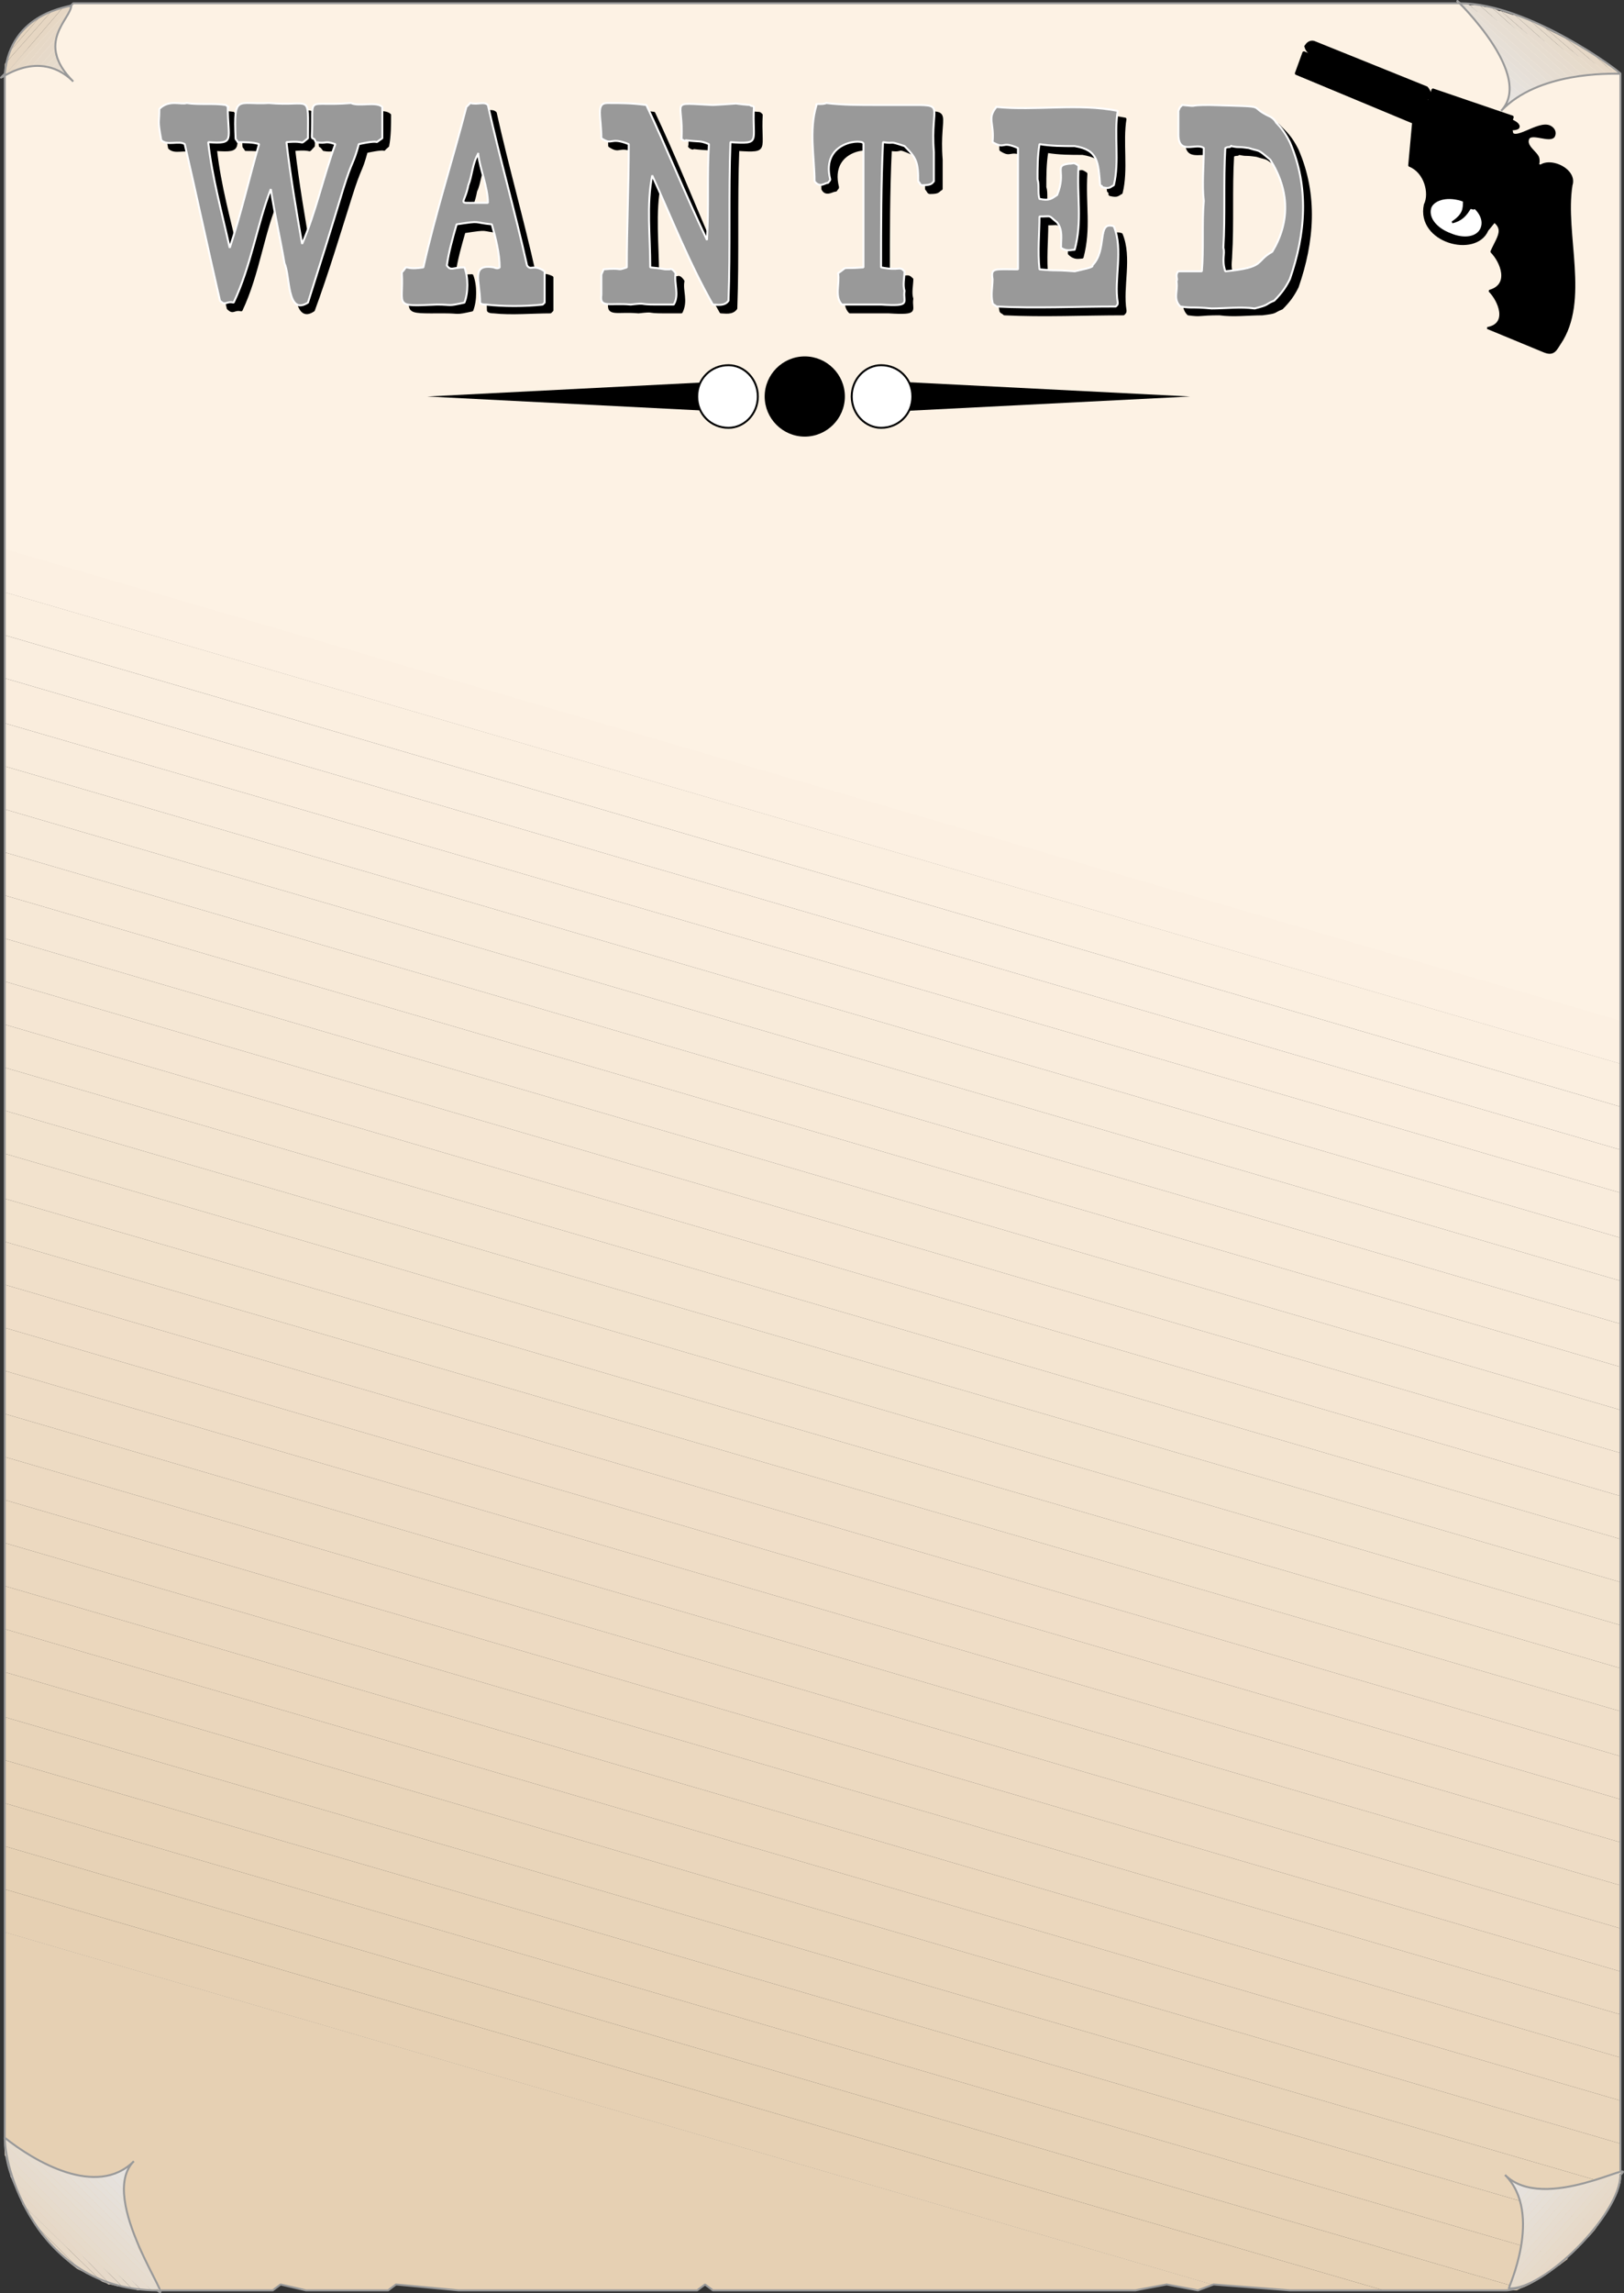
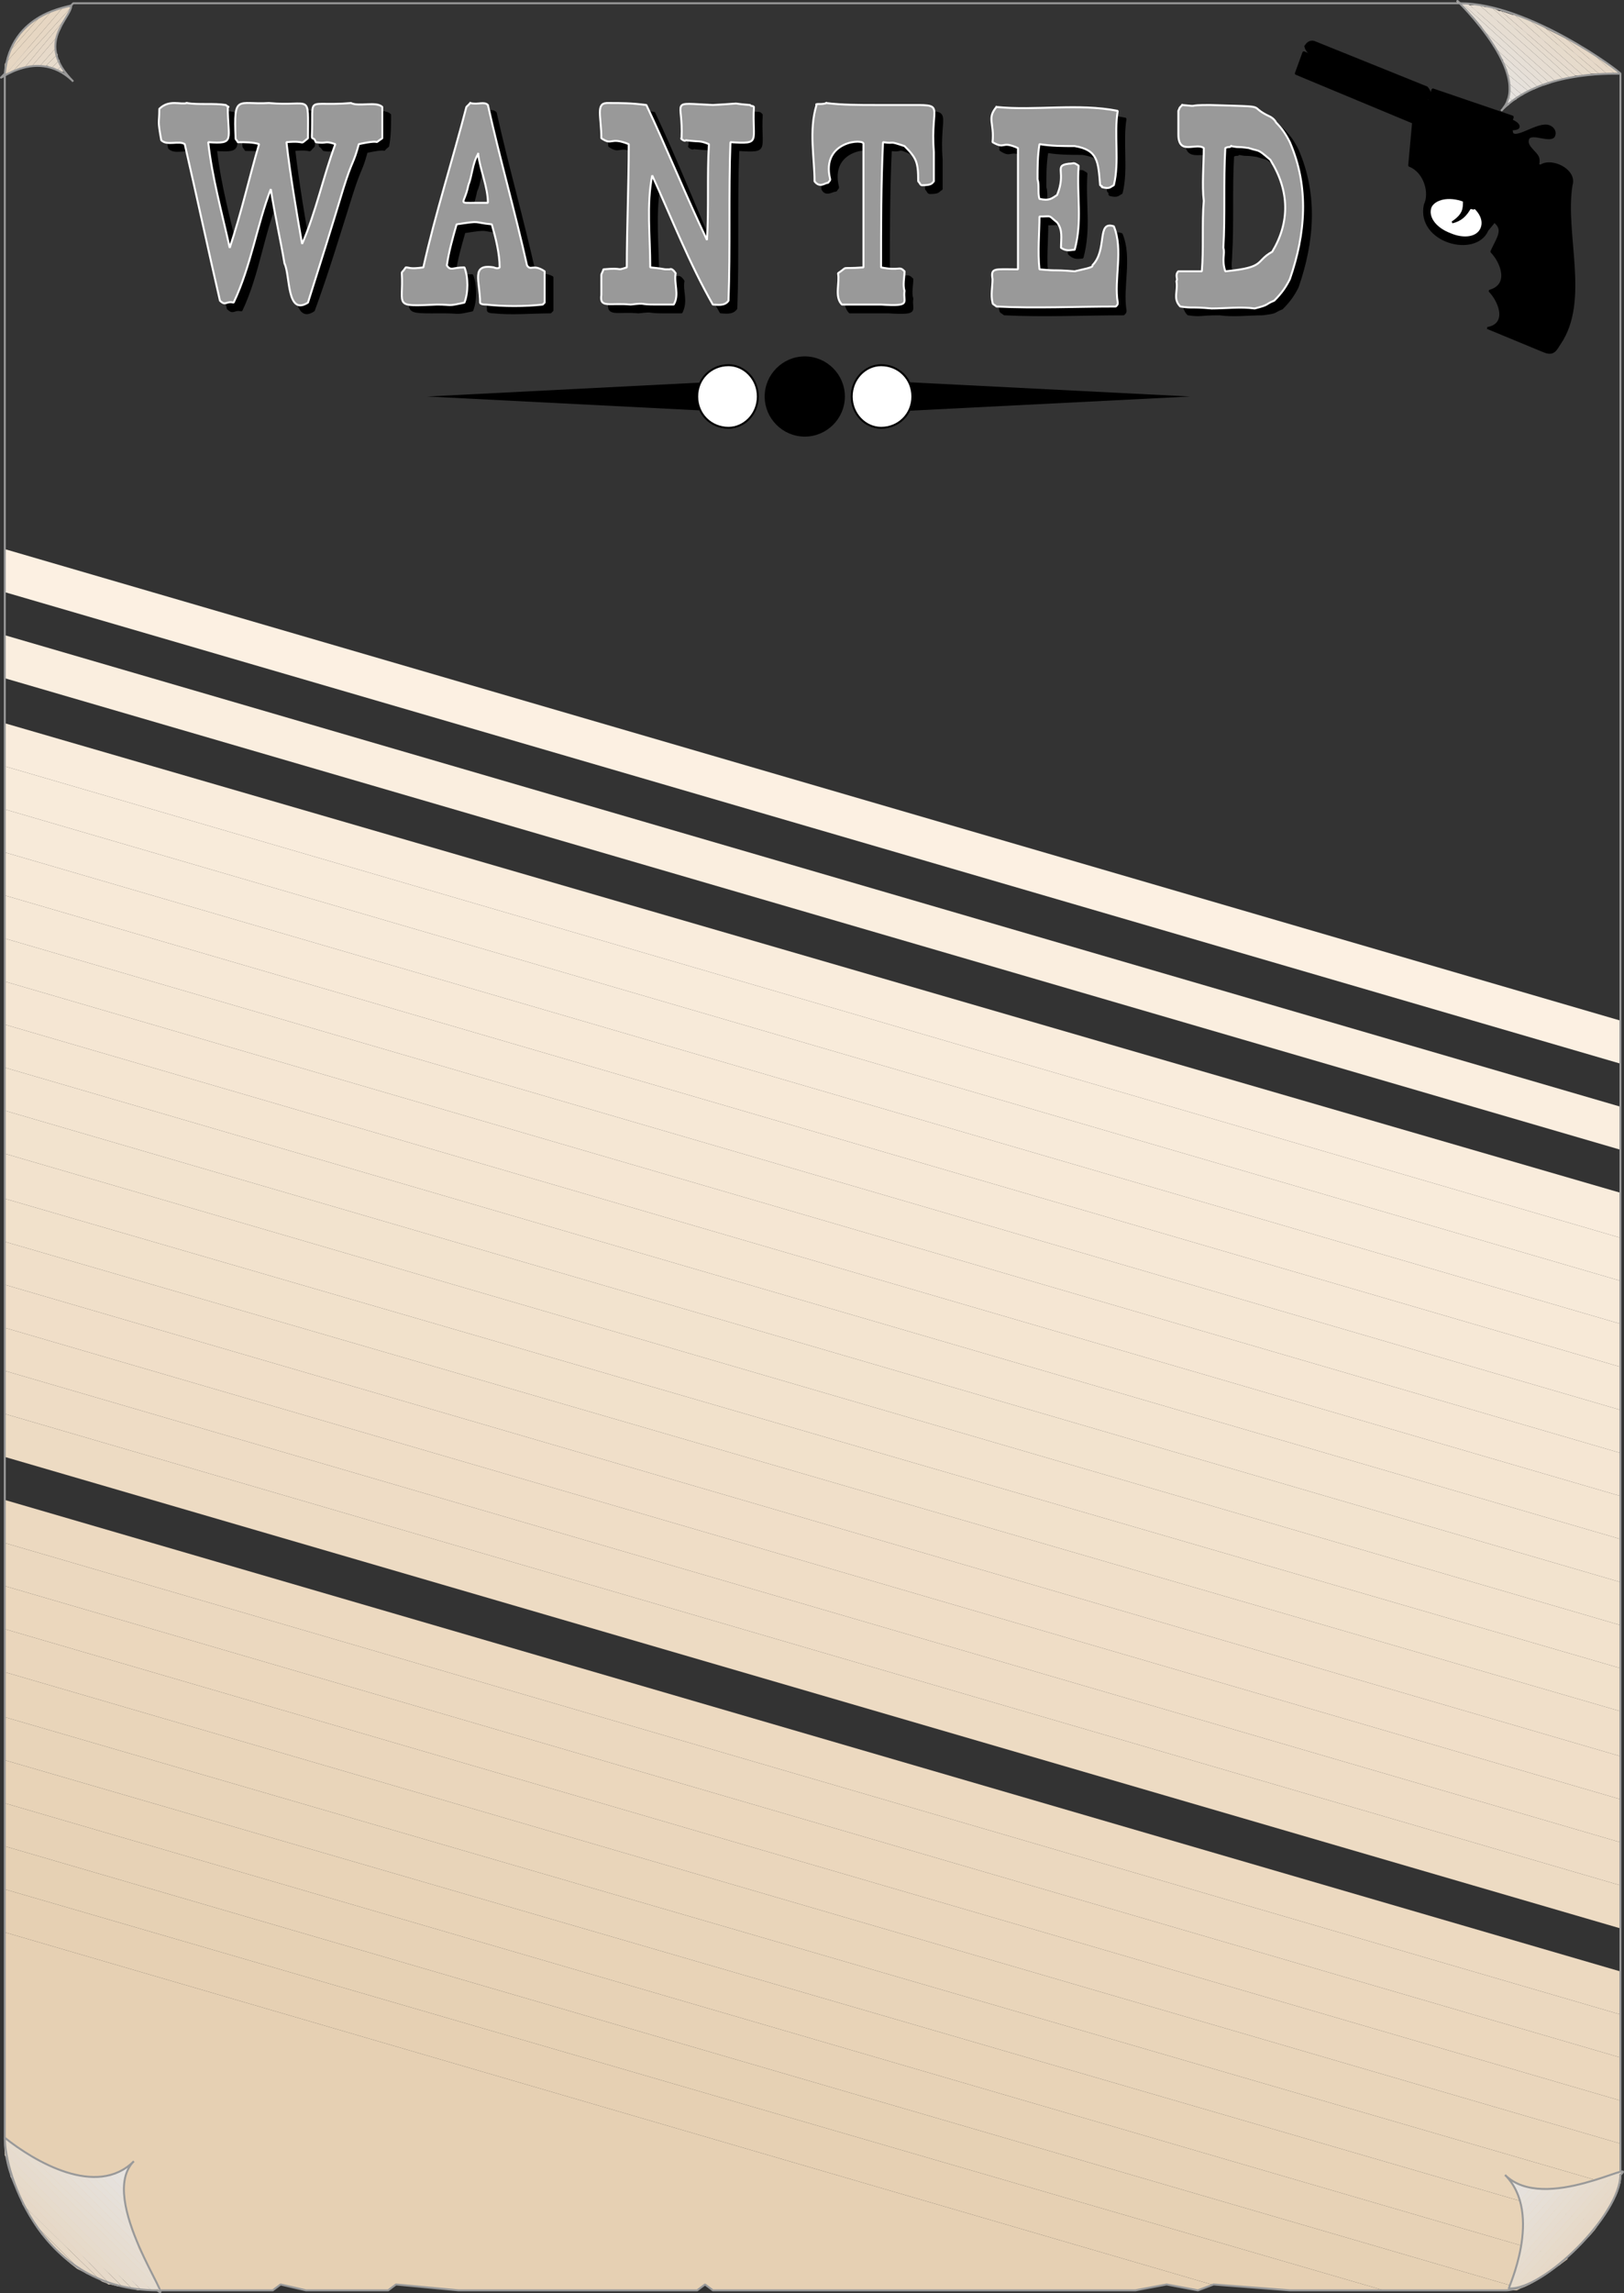
<svg xmlns="http://www.w3.org/2000/svg" width="830.279" height="1172.139" version="1.2">
  <rect width="100%" height="100%" fill="#333333" stroke="none" />
  <g fill="none" fill-rule="evenodd" stroke="#000" stroke-linecap="square" stroke-linejoin="bevel" font-family="'Sans Serif'" font-size="12.5" font-weight="400">
-     <path fill="#fdf2e4" stroke="none" d="M80.447 1170.666c-39-11-78-39-78-78v-105l617 180-7 3-16-3-16 3h-216l-4-3-4 3h-122l-32-3-4 3h-42l-13-3-4 3h-59m748-627-826-241v-265l35-36h709l82 36v506" />
    <path fill="#e6d0b3" stroke="none" d="M80.447 1170.666c-39-11-78-39-78-78v-105l617 180-7 3-16-3-16 3h-216l-4-3-4 3h-122l-32-3-4 3h-42l-13-3-4 3h-59" />
    <path fill="#e6d0b3" stroke="none" d="m659.447 1170.666-39-3h-1l-617-180v-22l705 205h-48" />
    <path fill="#e6d1b4" stroke="none" d="m707.447 1170.666-705-205v-22l775 226-2 1h-68" />
    <path fill="#e7d2b6" stroke="none" d="m777.447 1169.666-775-226v-22l799 233-4 3c-7 5-14 10-20 12" />
    <path fill="#e8d3b7" stroke="none" d="m801.447 1154.666-799-233v-22l815 237-2 3c-4 5-9 9-14 14v1" />
    <path fill="#e8d4b9" stroke="none" d="m817.447 1136.666-815-237v-22l825 240c-1 5-4 11-9 17l-1 2" />
    <path fill="#e9d5ba" stroke="none" d="m827.447 1117.666-825-240v-23l826 241v20l-1 2" />
    <path fill="#ead6bc" stroke="none" d="m828.447 1095.666-826-241v-22l826 241v22" />
    <path fill="#ebd7bd" stroke="none" d="m828.447 1073.666-826-241v-22l826 241v22" />
    <path fill="#ebd8bf" stroke="none" d="m828.447 1051.666-826-241v-22l826 241v22" />
    <path fill="#ecd9c0" stroke="none" d="m828.447 1029.666-826-241v-22l826 241v22" />
-     <path fill="#eddac2" stroke="none" d="m828.447 1007.666-826-241v-22l826 241v22" />
    <path fill="#eddbc3" stroke="none" d="m828.447 985.666-826-241v-22l826 241v22" />
    <path fill="#eedcc5" stroke="none" d="m828.447 963.666-826-241v-22l826 241v22" />
    <path fill="#efddc6" stroke="none" d="m828.447 941.666-826-241v-22l826 241v22" />
    <path fill="#f0dec8" stroke="none" d="m828.447 919.666-826-241v-22l826 241v22" />
    <path fill="#f0dfc9" stroke="none" d="m828.447 897.666-826-241v-22l826 240v23" />
    <path fill="#f1e1cb" stroke="none" d="m828.447 874.666-826-240v-22l826 240v22" />
    <path fill="#f2e2cd" stroke="none" d="m828.447 852.666-826-240v-23l826 241v22" />
    <path fill="#f2e3ce" stroke="none" d="m828.447 830.666-826-241v-22l826 241v22" />
    <path fill="#f3e4d0" stroke="none" d="m828.447 808.666-826-241v-22l826 241v22" />
    <path fill="#f4e5d1" stroke="none" d="m828.447 786.666-826-241v-22l826 241v22" />
    <path fill="#f5e6d3" stroke="none" d="m828.447 764.666-826-241v-22l826 241v22" />
    <path fill="#f5e7d4" stroke="none" d="m828.447 742.666-826-241v-22l826 241v22" />
    <path fill="#f6e8d6" stroke="none" d="m828.447 720.666-826-241v-22l826 241v22" />
    <path fill="#f7e9d7" stroke="none" d="m828.447 698.666-826-241v-22l826 241v22" />
    <path fill="#f7ead9" stroke="none" d="m828.447 676.666-826-241v-22l826 241v22" />
    <path fill="#f8ebda" stroke="none" d="m828.447 654.666-826-241v-22l826 241v22" />
    <path fill="#f9ecdc" stroke="none" d="m828.447 632.666-826-241v-22l826 240v23" />
-     <path fill="#faeddd" stroke="none" d="m828.447 609.666-826-240v-23l826 241v22" />
    <path fill="#faeedf" stroke="none" d="m828.447 587.666-826-241v-22l826 241v22" />
-     <path fill="#fbefe0" stroke="none" d="m828.447 565.666-826-241v-22l826 241v22" />
    <path fill="#fcf0e2" stroke="none" d="m828.447 543.666-826-241v-22l826 241v22" />
    <path stroke="#999" stroke-linecap="butt" d="M2.447 1092.666v-1055l35-36h709l82 36v1074c0 20-39 59-59 59h-110l-39-3-8 3-16-3-16 3h-216l-4-3-4 3h-122l-32-3-4 3h-42l-13-3-4 3h-59c-39-11-78-39-78-78" vector-effect="non-scaling-stroke" />
    <path fill="#000" stroke-linecap="butt" stroke-linejoin="miter" stroke-miterlimit="2" d="M99.447 56.666c6 1 13 0 20 1 0 1 2 0 1 1 0 17 4 19-10 18 2 18 7 36 11 53 6-17 10-35 15-52-3-1-7-1-11-1 0-1-1-1-1-2-1-23 1-17 17-18 22 2 20-6 19 18-4 4 1 1-10 2 2 17 5 35 8 52 7-16 11-35 17-51-6-2-5 0-10-1-2-3-2-1-2-3 1-22-4-15 20-17 4 2 13-1 16 2 0 5 0 11-1 16-5 4 3 0-11 3-3 11-3 7-8 23-6 19-12 39-19 58-10 7-9-14-11-20-2-12-5-25-7-38-8 18-10 39-19 58-4-1-4 2-7-1-6-26-12-54-18-80-4-2-9 1-12-2-2-11-1-8-1-16 5-5 10-2 14-3m215 0c8 0 12 0 20 1 10 21 20 46 30 69 2-16 1-33 2-49-5-2-4-1-12-2 0 1-3-1-2-1 1-20-7-18 16-17 19-1 6-1 19 0 1 0 1 0 2 1-1 18 4 19-12 18-1 26 0 54-1 81-2 3-6 2-8 2-12-21-21-44-31-66-3 15-1 31-1 47 10 1 5 1 10 1 0 0 1-1 3 2-1 5 2 10-1 16h-9c-10 0-4-1-13 0-11-1-16 2-15-5v-10c0-1 1-2 1-3 11-1 6 1 12-1 0-20 0-42 1-63-10-4-8 1-14-3 0-11-3-18 3-18m112 0c8 1 16 1 25 1h16c21-1 12-1 14 24v15c-2 1-1 2-6 2-1 0-1-1-2-2 0-10-1-12-7-18-9-4-4-1-11-2-1 21-1 43-1 64 10 2 9-1 12 2 0 3-1 7 0 10-1 6 4 8-12 7h-20c-4-4-1-11-2-16 5-4 0-2 13-3v-63c1-3-22-2-17 18 0 1-1 1-1 2-1-1-5 3-7-1 0-12-3-26 1-39-1-1 3 0 5-1m87 2c20 2 42-2 62 2-2 12 1 26-2 38-2 1-2 2-6 1-1-1 1 0-1-2-1-12-1-17-13-19-6 0-12 0-18-1-1 6-1 12-1 18 1 3 0 7 1 10 5 1 6 0 9-2 5-12-2-15 6-16 3 0 2-1 5 1-1 16 2 28-2 43-2 0-4 1-7-2 0-4 1-8-2-12-5-4-2-3-9-3 0 8-1 18 0 27 11 1 4 0 18 0 4 0 9-1 9-2 8-8 2-23 11-20 5 12 0 27 2 39 0 1 0 1-1 2-20 0-41 1-61 0-1-1-2-1-2-2-1-4 0-8-1-12 0-6 2-5 13-5 0-20 1-41 1-62-9-4-7 1-13-3 0-10-3-12 2-18m120 20c-1 1-1 0-3 1-1 17 0 35-1 51 0 3-1 6 1 11 21-1 15-4 24-9 9-15 9-31-1-47-7-6-5-4-11-6-7-1-4 0-9-1m-25-21c10 1 1 0 14 0 33 1 18 0 31 6l3 3c3 3 5 6 7 10 10 23 8 47 0 70-2 4-4 7-8 11-5 2-2 2-10 3-7 0-15 1-22 0-11 0-9 1-16 0-4-4-1-9-2-13 1-1-1-3 1-5h12c1-11 0-25 1-36-1-8-1-18 0-27-4-3-13 3-13-7v-13l2-2m-360 25c-3 5-3 11-5 15-2 11-6 10 3 10h7c0-8-4-17-5-25m-4-26c4 1 7-1 9 1 6 27 14 55 20 82 2 3 3-1 9 2v17l-1 1c-9 0-20 1-29 0-3 0-3-1-3-1 0-11-5-20 7-18 0 0 2 1 3 0 0-7-2-15-4-22-10-1-5-2-18 0-2 7-4 14-5 21 2 3 3 1 9 1 2 5 2 13 0 18-9 2-6 1-14 1-23 0-17 1-18-16 0-1 0 0 2-3 2 0 2 1 9 0 6-27 15-55 22-82l2-2" vector-effect="non-scaling-stroke" />
    <path fill="#999" stroke="#fff" stroke-linecap="butt" stroke-linejoin="miter" stroke-miterlimit="2" d="M95.447 52.666c6 1 14 0 20 1 1 1 2 1 1 1 0 17 4 19-10 18 2 18 7 36 11 54 6-18 10-36 15-53-3-1-7-1-11-1 0-1-1-1-1-2-1-23 1-17 17-18 22 2 20-6 20 18-5 4 0 1-11 2 2 17 5 35 8 52 7-16 11-35 17-51-6-2-4 0-10-1-1-3-2-1-2-3 1-22-4-15 20-17 4 2 13-1 16 2v16c-6 4 2 0-12 3-3 11-3 7-8 23-6 20-12 39-18 58-11 7-9-14-12-20-2-12-5-25-7-38-7 18-10 39-19 58-4-1-4 2-7-1-6-26-12-54-18-80-3-2-9 1-12-2-2-11-1-8-1-16 5-5 11-2 14-3m215 0c8 0 12 0 20 1 10 21 20 46 31 69 1-16 0-33 1-49-5-2-4-1-12-2 0 1-3-1-2-1 1-20-7-18 16-17 19-1 6-1 19 0 1 1 1 0 2 1-1 18 4 19-12 18-1 26 0 55-1 81-2 3-6 2-8 2-12-21-21-44-31-66-3 15-1 31-1 47 10 1 5 1 10 1 0 0 1-1 3 2-1 5 2 11-1 16h-9c-10 0-4-1-13 0-11-1-16 2-15-5v-10c0-1 1-2 1-3 11-1 6 1 12-1 0-20 1-42 1-63-10-4-8 1-14-3 0-11-3-18 3-18m112 0c8 1 17 1 25 1h16c21 0 12-1 14 24v15c-1 1-1 2-6 2-1 0-1-1-2-2 0-10-1-12-7-18-9-3-4-1-11-2-1 21-1 43-1 64 10 2 9-1 12 2 0 3-1 7 0 10-1 6 4 8-12 7h-20c-4-4-1-11-2-16 6-4 0-2 13-3v-63c1-3-22-2-17 18 0 1-1 1-1 2-1-1-4 3-7-1 0-12-3-26 1-39-1-1 3 0 5-1m87 2c20 2 42-2 62 2-2 12 1 26-2 38-2 1-2 2-6 1-1-1 1 0-1-1-1-12-1-18-13-20-6 0-12 0-18-1-1 6-1 12-1 18 1 3 0 7 1 10 5 1 6 0 9-2 5-12-2-15 6-16 3 0 2-1 5 1-1 16 2 28-2 43-2 0-4 1-7-1 0-5 1-9-2-13-5-4-2-3-9-3 0 8-1 18 0 27 11 1 5 0 18 1 4-1 10-2 9-3 8-8 2-23 11-20 5 12 0 27 2 39 0 1 0 1-1 2-20 0-41 1-61 0-1-1-2-1-2-2-1-4 0-8 0-12-1-6 1-5 13-5v-62c-9-4-6 1-13-3 1-10-3-12 2-18m120 20c-1 1-1 0-3 1-1 17 0 35-1 51 1 3-1 6 1 12 21-2 15-5 24-10 9-15 9-31-1-47-7-6-5-4-11-6-7-1-4 0-9-1m-25-21c10 1 1 0 14 0 33 1 18 0 31 6 0 0 2 1 3 3 3 3 5 6 7 10 10 23 8 47 0 70-2 4-4 7-8 11-5 2-2 2-10 4-7-1-15 0-22 0-11-1-9 0-16-1-4-4-1-8-2-13 1-1-1-3 1-5h12c1-11 0-25 1-36-1-8 0-18 0-27-4-3-13 4-13-7v-12c1-2 0-1 2-3m-360 25c-3 5-3 11-5 16-2 10-6 9 4 9h6c0-8-4-17-5-25m-4-26c4 1 7-1 9 1 6 27 14 55 20 82 2 3 3-1 9 3v16l-1 1c-9 1-20 1-29 0-3 0-3-1-3-1 0-11-5-20 7-18 0 0 2 1 3 0 0-7-2-15-4-22-10-1-5-2-18 0-2 7-4 14-5 21 2 3 3 1 9 1 2 5 2 13 0 18-9 2-6 1-14 1-23 1-17 1-18-16 0-1 0 0 2-3 2 0 2 1 9 0 6-27 15-55 22-82l2-2" vector-effect="non-scaling-stroke" />
    <path fill="#e6d8c6" stroke="none" d="m795.447 1158.666 29-33-1 1c-6 11-16 22-26 31l-2 1" />
    <path fill="#e6d8c7" stroke="none" d="m785.447 1165.666 42-48c0 2-1 5-3 7v1l-29 33-3 2c-2 1-3 2-5 3l-2 2" />
    <path fill="#e6d9c9" stroke="none" d="m779.447 1168.666 49-56v3l-1 2-42 48c-2 1-3 1-5 2l-1 1" />
    <path fill="#e6daca" stroke="none" d="m774.447 1169.666 52-59h1c3-1 3-1 1 1v1l-49 56h-1c-1 0-2 1-4 1" />
    <path fill="#e6dbcc" stroke="none" d="M772.447 1169.666h-1v-1l50-56c2-1 3-1 5-2l-52 59h-2" />
    <path fill="#e6dbce" stroke="none" d="M771.447 1168.666c0-1 1-2 2-5l1-2 41-47 4-1 2-1-50 56" />
    <path fill="#e6dccf" stroke="none" d="M774.447 1161.666v-1c0-1 1-2 1-4l1-1 34-40 4-1h1l-41 47" />
    <path fill="#e6ddd1" stroke="none" d="M776.447 1155.666v-3l1-3 29-33 4-1-34 40" />
    <path fill="#e6ddd2" stroke="none" d="M777.447 1149.666v-1l1-4 23-27h3l2-1-29 33" />
    <path fill="#e6ded4" stroke="none" d="M778.447 1144.666v-5l19-21h2l2-1-23 27" />
    <path fill="#e6dfd6" stroke="none" d="M778.447 1139.666v-4l15-17h4l-19 21" />
    <path fill="#e6dfd7" stroke="none" d="M778.447 1135.666v-4l11-13h4l-15 17" />
    <path fill="#e6e0d9" stroke="none" d="M778.447 1131.666v-2l-1-2 8-9h4l-11 13" />
    <path fill="#e6e1da" stroke="none" d="M777.447 1127.666v-3l5-6h3l-8 9" />
    <path fill="#e6e1dc" stroke="none" d="m777.447 1124.666-1-2-1-1 4-4h1l2 1-5 6" />
    <path fill="#e6e2de" stroke="none" d="M775.447 1121.666v-1l-1-2 2-2 2 1h1l-4 4" />
    <path fill="#e6e3df" stroke="none" d="M774.447 1118.666v-1l-1-1 1-1 1 1h1l-2 2" />
    <path fill="#e6e3e1" stroke="none" d="m773.447 1116.666-1-1-1-2 2 2h1l-1 1" />
    <path fill="#e6e4e2" stroke="none" d="M771.447 1113.666c-1 0-1-1-2-2 1 1 1 2 2 2" />
    <path stroke="#999" stroke-linecap="butt" d="M828.447 1111.666c0 20-39 59-57 58-1 1 18-38-2-58 20 20 69-9 59 0" vector-effect="non-scaling-stroke" />
    <path fill="#e6e6e6" stroke="none" d="M67.447 1106.666h-1l1-1 1-1s-1 1-1 2m-65-14" />
    <path fill="#e6d7c4" stroke="none" d="m41.447 1160.666-2-1c-8-6-15-13-20-20l-2-3 24 24" />
    <path fill="#e6d8c6" stroke="none" d="m50.447 1164.666-3-1c-1-1-3-1-4-2l-2-1-24-24v-1c-2-2-3-4-4-6l-2-3 39 38" />
    <path fill="#e6d8c7" stroke="none" d="M56.447 1167.666h-1c-1-1-3-1-4-2l-1-1-39-38v-1l-3-6v-1l48 49" />
    <path fill="#e6d9c9" stroke="none" d="M62.447 1168.666h-2l-4-1-48-49-1-2c-1-2-1-3-2-4l57 56" />
    <path fill="#e6daca" stroke="none" d="M67.447 1169.666h-2l-3-1-57-56v-3c-1-1-1-2-1-3l63 63" />
    <path fill="#e6dbcc" stroke="none" d="M72.447 1170.666h-2l-3-1-63-63-1-3s0-1-1-2v-1l70 70" />
    <path fill="#e6dbce" stroke="none" d="M77.447 1170.666h-5l-70-70v-5l75 75" />
    <path fill="#e6dccf" stroke="none" d="M81.447 1170.666h-4l-75-75v-3l2 2 78 76h-1" />
    <path fill="#e6ddd1" stroke="none" d="m82.447 1170.666-78-76h1c3 2 7 5 11 7v1l62 61c2 4 3 7 4 7" />
    <path fill="#e6ddd2" stroke="none" d="m78.447 1163.666-62-61 4 2c1 0 3 1 4 2h1l49 49v1c1 2 2 3 3 5l1 2" />
    <path fill="#e6ded4" stroke="none" d="m74.447 1155.666-49-49 4 2 3 1 38 38v1c1 2 2 4 3 5l1 2" />
    <path fill="#e6dfd6" stroke="none" d="m70.447 1147.666-38-38h1l5 2 29 29 1 2 2 5" />
    <path fill="#e6dfd7" stroke="none" d="m67.447 1140.666-29-29c2 0 3 0 5 1l23 22v2l1 4" />
    <path fill="#e6e0d9" stroke="none" d="m66.447 1134.666-23-22h4l17 17v1l2 4" />
    <path fill="#e6e1da" stroke="none" d="m64.447 1129.666-17-17h4l12 12c0 1 1 2 1 3v2" />
    <path fill="#e6e1dc" stroke="none" d="m63.447 1124.666-12-12h1c1 0 1-1 2-1h1l8 8v5" />
    <path fill="#e6e2de" stroke="none" d="m63.447 1119.666-8-8h1l2-1 5 5v4" />
    <path fill="#e6e3df" stroke="none" d="m63.447 1115.666-5-5c1 0 2 0 3-1l3 3c-1 1-1 2-1 3" />
    <path fill="#e6e3e1" stroke="none" d="m64.447 1112.666-3-3 2-1 1-1 1 2-1 1v2" />
    <path fill="#e6e4e2" stroke="none" d="m65.447 1109.666-1-2h1l1-1h1l-2 2v1" />
    <path fill="#e6e5e4" stroke="none" d="M67.447 1106.666h-1l1-1 1-1-1 2" />
    <path stroke="#999" stroke-linecap="butt" d="M80.447 1170.666c-59 0-78-59-78-78 15 12 47 31 66 12-19 19 22 75 12 66" vector-effect="non-scaling-stroke" />
    <path fill="#e6d0b3" stroke="none" d="M744.447.666h1-1" />
    <path fill="#e6e5e4" stroke="none" d="M767.447 56.666c0-1 1-1 1-2h1l-2 2" />
    <path fill="#e6e4e2" stroke="none" d="M769.447 54.666h-1l2-2h1v1l-2 1" />
    <path fill="#e6e3e1" stroke="none" d="M771.447 52.666h-1v-2l1-1 2 2-2 1" />
    <path fill="#e6e3df" stroke="none" d="m773.447 51.666-2-2v-4l4 4v1l-2 1" />
    <path fill="#e6e2de" stroke="none" d="m775.447 49.666-4-4v-3l7 6-3 1" />
    <path fill="#e6e1dc" stroke="none" d="m778.447 48.666-7-6v-2s0-1-1-2v-1l11 9-2 1-1 1" />
    <path fill="#e6e1da" stroke="none" d="m781.447 46.666-11-9v-2c-1-1-1-1-1-2l-1-2 15 14-2 1" />
    <path fill="#e6e0d9" stroke="none" d="m783.447 45.666-15-14v-1c-1-1-1-2-2-2l-2-4 22 20-2 1h-1" />
    <path fill="#e6dfd7" stroke="none" d="m786.447 44.666-22-20-1-1c-1-2-2-4-3-5l-2-3 31 28h-1l-2 1" />
    <path fill="#e6dfd6" stroke="none" d="m789.447 43.666-31-28-1-2c-4-5-8-9-10-11l-1-1h-1l-1-1h1s0 1 1 1h1l45 41-3 1" />
    <path fill="#e6ded4" stroke="none" d="m792.447 42.666-45-41h2l2 1 44 39h-2l-1 1" />
    <path fill="#e6ddd2" stroke="none" d="m795.447 41.666-44-39h5l43 38h-1l-3 1" />
    <path fill="#e6ddd1" stroke="none" d="m799.447 40.666-43-38 3 1h3l40 36-3 1" />
    <path fill="#e6dccf" stroke="none" d="m802.447 39.666-40-36 4 2h1l38 33-3 1" />
    <path fill="#e6dbce" stroke="none" d="m805.447 38.666-38-33 6 2h1l35 31h-4" />
    <path fill="#e6dbcc" stroke="none" d="m809.447 38.666-35-31 6 2 2 1 31 27-2 1h-2" />
    <path fill="#e6daca" stroke="none" d="m813.447 37.666-31-27 5 2 3 2 27 23h-4" />
    <path fill="#e6d9c9" stroke="none" d="m817.447 37.666-27-23 4 2 6 3 21 18h-4" />
    <path fill="#e6d8c7" stroke="none" d="m821.447 37.666-21-18 6 3c2 1 4 2 5 3l2 1 12 11h-4" />
    <path fill="#e6d8c6" stroke="none" d="m825.447 37.666-12-11 1 1c8 5 14 10 14 10h-3" />
    <path stroke="#999" stroke-linecap="butt" d="M746.447 1.666c35 0 82 35 82 36-6 0-42-1-61 19 19-20-31-64-21-55" vector-effect="non-scaling-stroke" />
    <path fill="#e6ded4" stroke="none" d="m37.447 41.666-1-1 1 1" />
-     <path fill="#e6ddd2" stroke="none" d="m36.447 40.666-1-1-1-1 1 1 1 1" />
    <path fill="#e6ddd1" stroke="none" d="m34.447 38.666-1-1-1-1v-1l2 2v1" />
    <path fill="#e6dccf" stroke="none" d="M32.447 36.666h-1s-1 0-2-1l2-2v1c1 0 1 1 1 1v1" />
    <path fill="#e6dbce" stroke="none" d="m29.447 35.666-2-1h-1l4-4v2l1 1-2 2" />
    <path fill="#e6dbcc" stroke="none" d="M26.447 34.666c-1 0-2-1-2-1h-1l6-6v2s0 1 1 1l-4 4" />
    <path fill="#e6daca" stroke="none" d="M23.447 33.666h-3l8-9c0 1 0 2 1 3l-6 6" />
    <path fill="#e6d9c9" stroke="none" d="m16.447 33.666 12-14v5l-8 9h-4" />
    <path fill="#e6d8c7" stroke="none" d="m12.447 34.666 20-24-1 2c0 2-1 3-2 5l-1 2-12 14h-1l-3 1" />
    <path fill="#e6d8c6" stroke="none" d="m6.447 36.666 30-33v-1c0 2-2 5-4 8l-20 24h-1c-1 0-2 0-3 1l-2 1" />
    <path fill="#e6d7c4" stroke="none" d="m1.447 39.666 30-35v-1h5l-30 33c-3 1-4 2-5 2v1" />
    <path fill="#e6d6c2" stroke="none" d="M1.447 39.666c-1 0 0-1 1-2v-5l24-27c1 0 2-1 3-1h2l-30 35" />
    <path fill="#e6d6c1" stroke="none" d="m2.447 32.666 1-1c0-2 1-3 1-5l1-1 14-16 1-1c1-1 2-1 3-2l3-1-24 27" />
    <path fill="#e6d5bf" stroke="none" d="M5.447 25.666v-1c3-7 8-11 12-14l2-1-14 16" />
    <path stroke="#999" stroke-linecap="butt" d="M2.447 37.666c3-32 34-34 34-35 0 7-19 19 1 39-20-20-44 5-35-4" vector-effect="non-scaling-stroke" />
    <path fill="#000" stroke="none" d="m218.447 202.666 157-8v16l-157-8m390 0-158-8v16l158-8" />
    <path fill="#fff" stroke-linecap="butt" d="M435.447 202.666c0-9 7-16 15-16 9 0 16 7 16 16s-7 16-16 16c-8 0-15-7-15-16m-79 0c0-9 7-16 16-16 8 0 15 7 15 16s-7 16-15 16c-9 0-16-7-16-16" vector-effect="non-scaling-stroke" />
    <path fill="#000" stroke-linecap="butt" d="M391.447 202.666c0-11 9-20 20-20s20 9 20 20-9 20-20 20-20-9-20-20m376-141c-2-3 9 0 9 3 0 2-5 1-4 2 1 7 14-5 20-2 2 1 3 3 2 5-2 3-11-2-13 1-2 4 4 7 5 10 1 4-2 7-3 5l-16-24" vector-effect="non-scaling-stroke" />
    <path fill="#000" stroke-linecap="butt" d="m760.447 117.666 27-33c-6-2-18-14-14-25l-41-14-2 6-64-25-4 11 60 25-2 22c8 3 11 14 8 20-4 19 26 27 32 13" vector-effect="non-scaling-stroke" />
    <path fill="#000" stroke-linecap="butt" d="M785.447 87.666c3-9 21-2 18 7-4 25 9 59-6 81-2 3-3 6-8 4l-29-12c11-2 6-14 1-19 11-3 6-15 1-20 4-9 9-13-5-19-1-7 1-13 5-14 8 2 22-5 25-11l-2 3m-118-64c1-2 3-3 5-2l57 23c1 1 2 3 2 4-1 2-3 3-5 2l-56-23c-2-1-3-3-3-4" vector-effect="non-scaling-stroke" />
    <path fill="#fff" stroke-linecap="butt" d="M731.447 105.666c2-4 9-6 17-3 7 3 11 9 9 14s-9 6-16 3c-8-3-12-9-10-14" vector-effect="non-scaling-stroke" />
    <path fill="#000" stroke-linecap="butt" d="M752.447 104.666c-3 6-6 8-10 9 6-4 6-7 6-11l4 2" vector-effect="non-scaling-stroke" />
    <path fill="#000" stroke-linecap="butt" d="m749.447 105.666 2-3 3 2-1 2-4-1" vector-effect="non-scaling-stroke" />
  </g>
</svg>